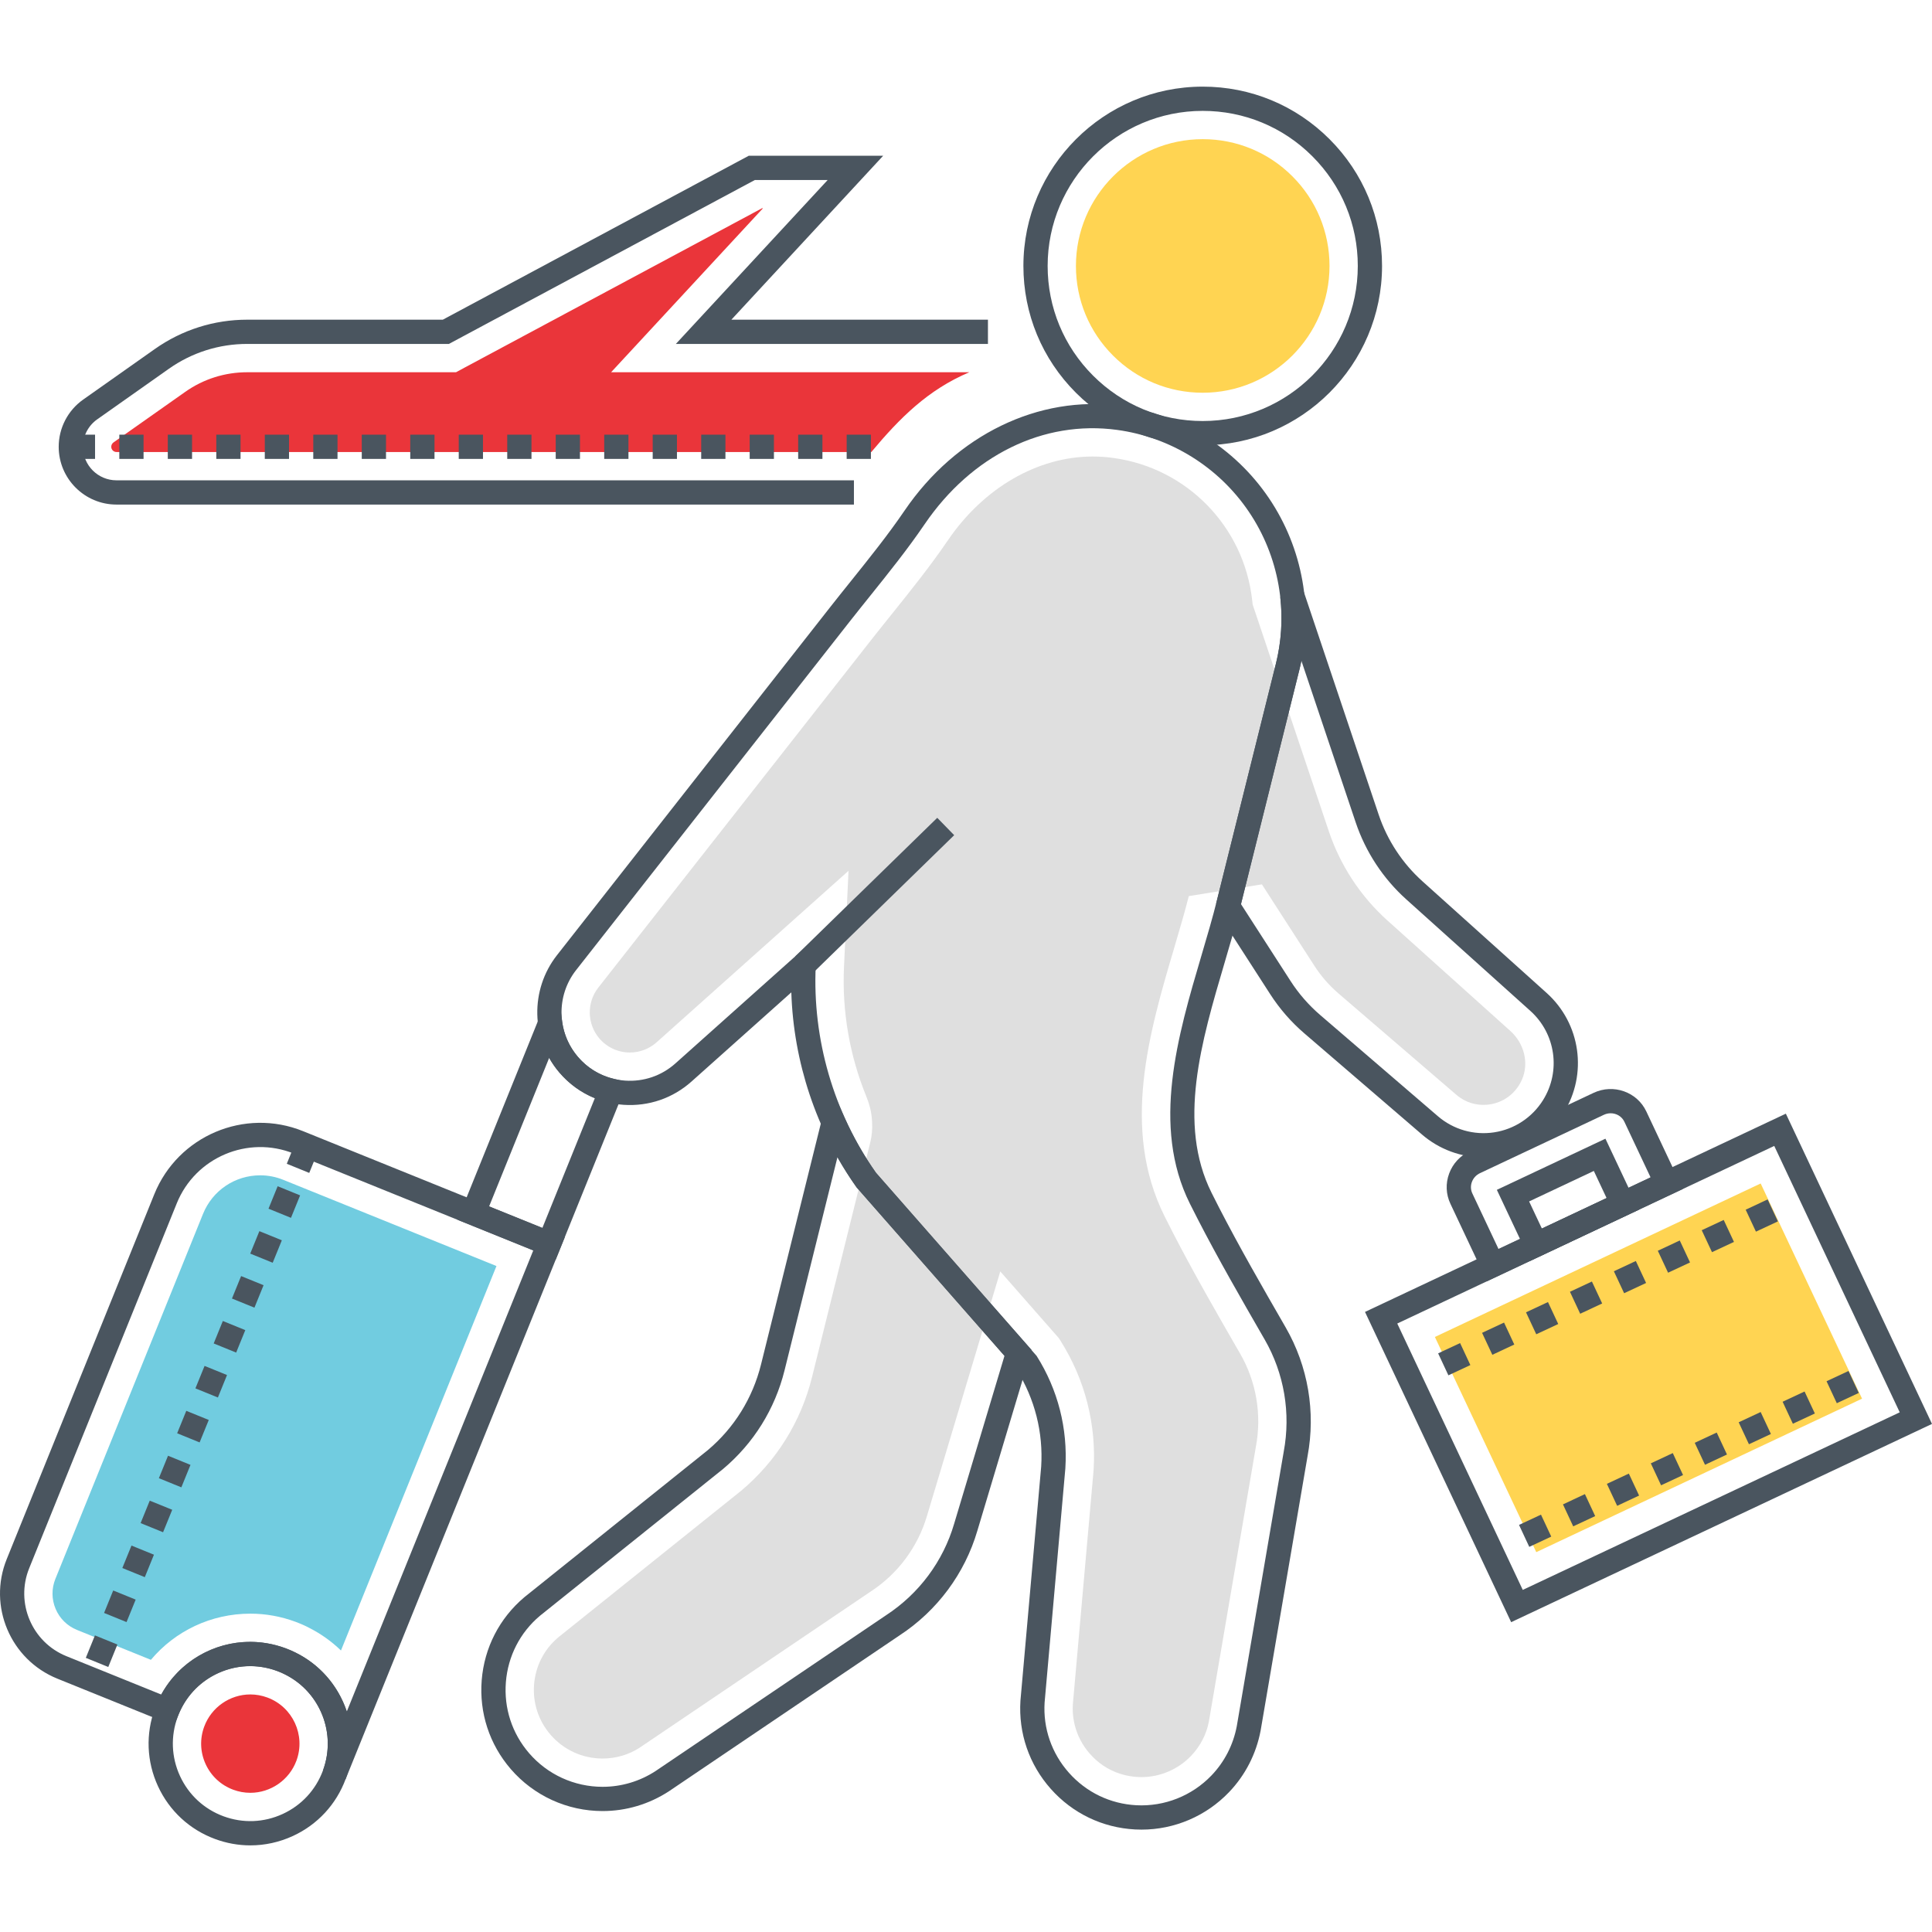
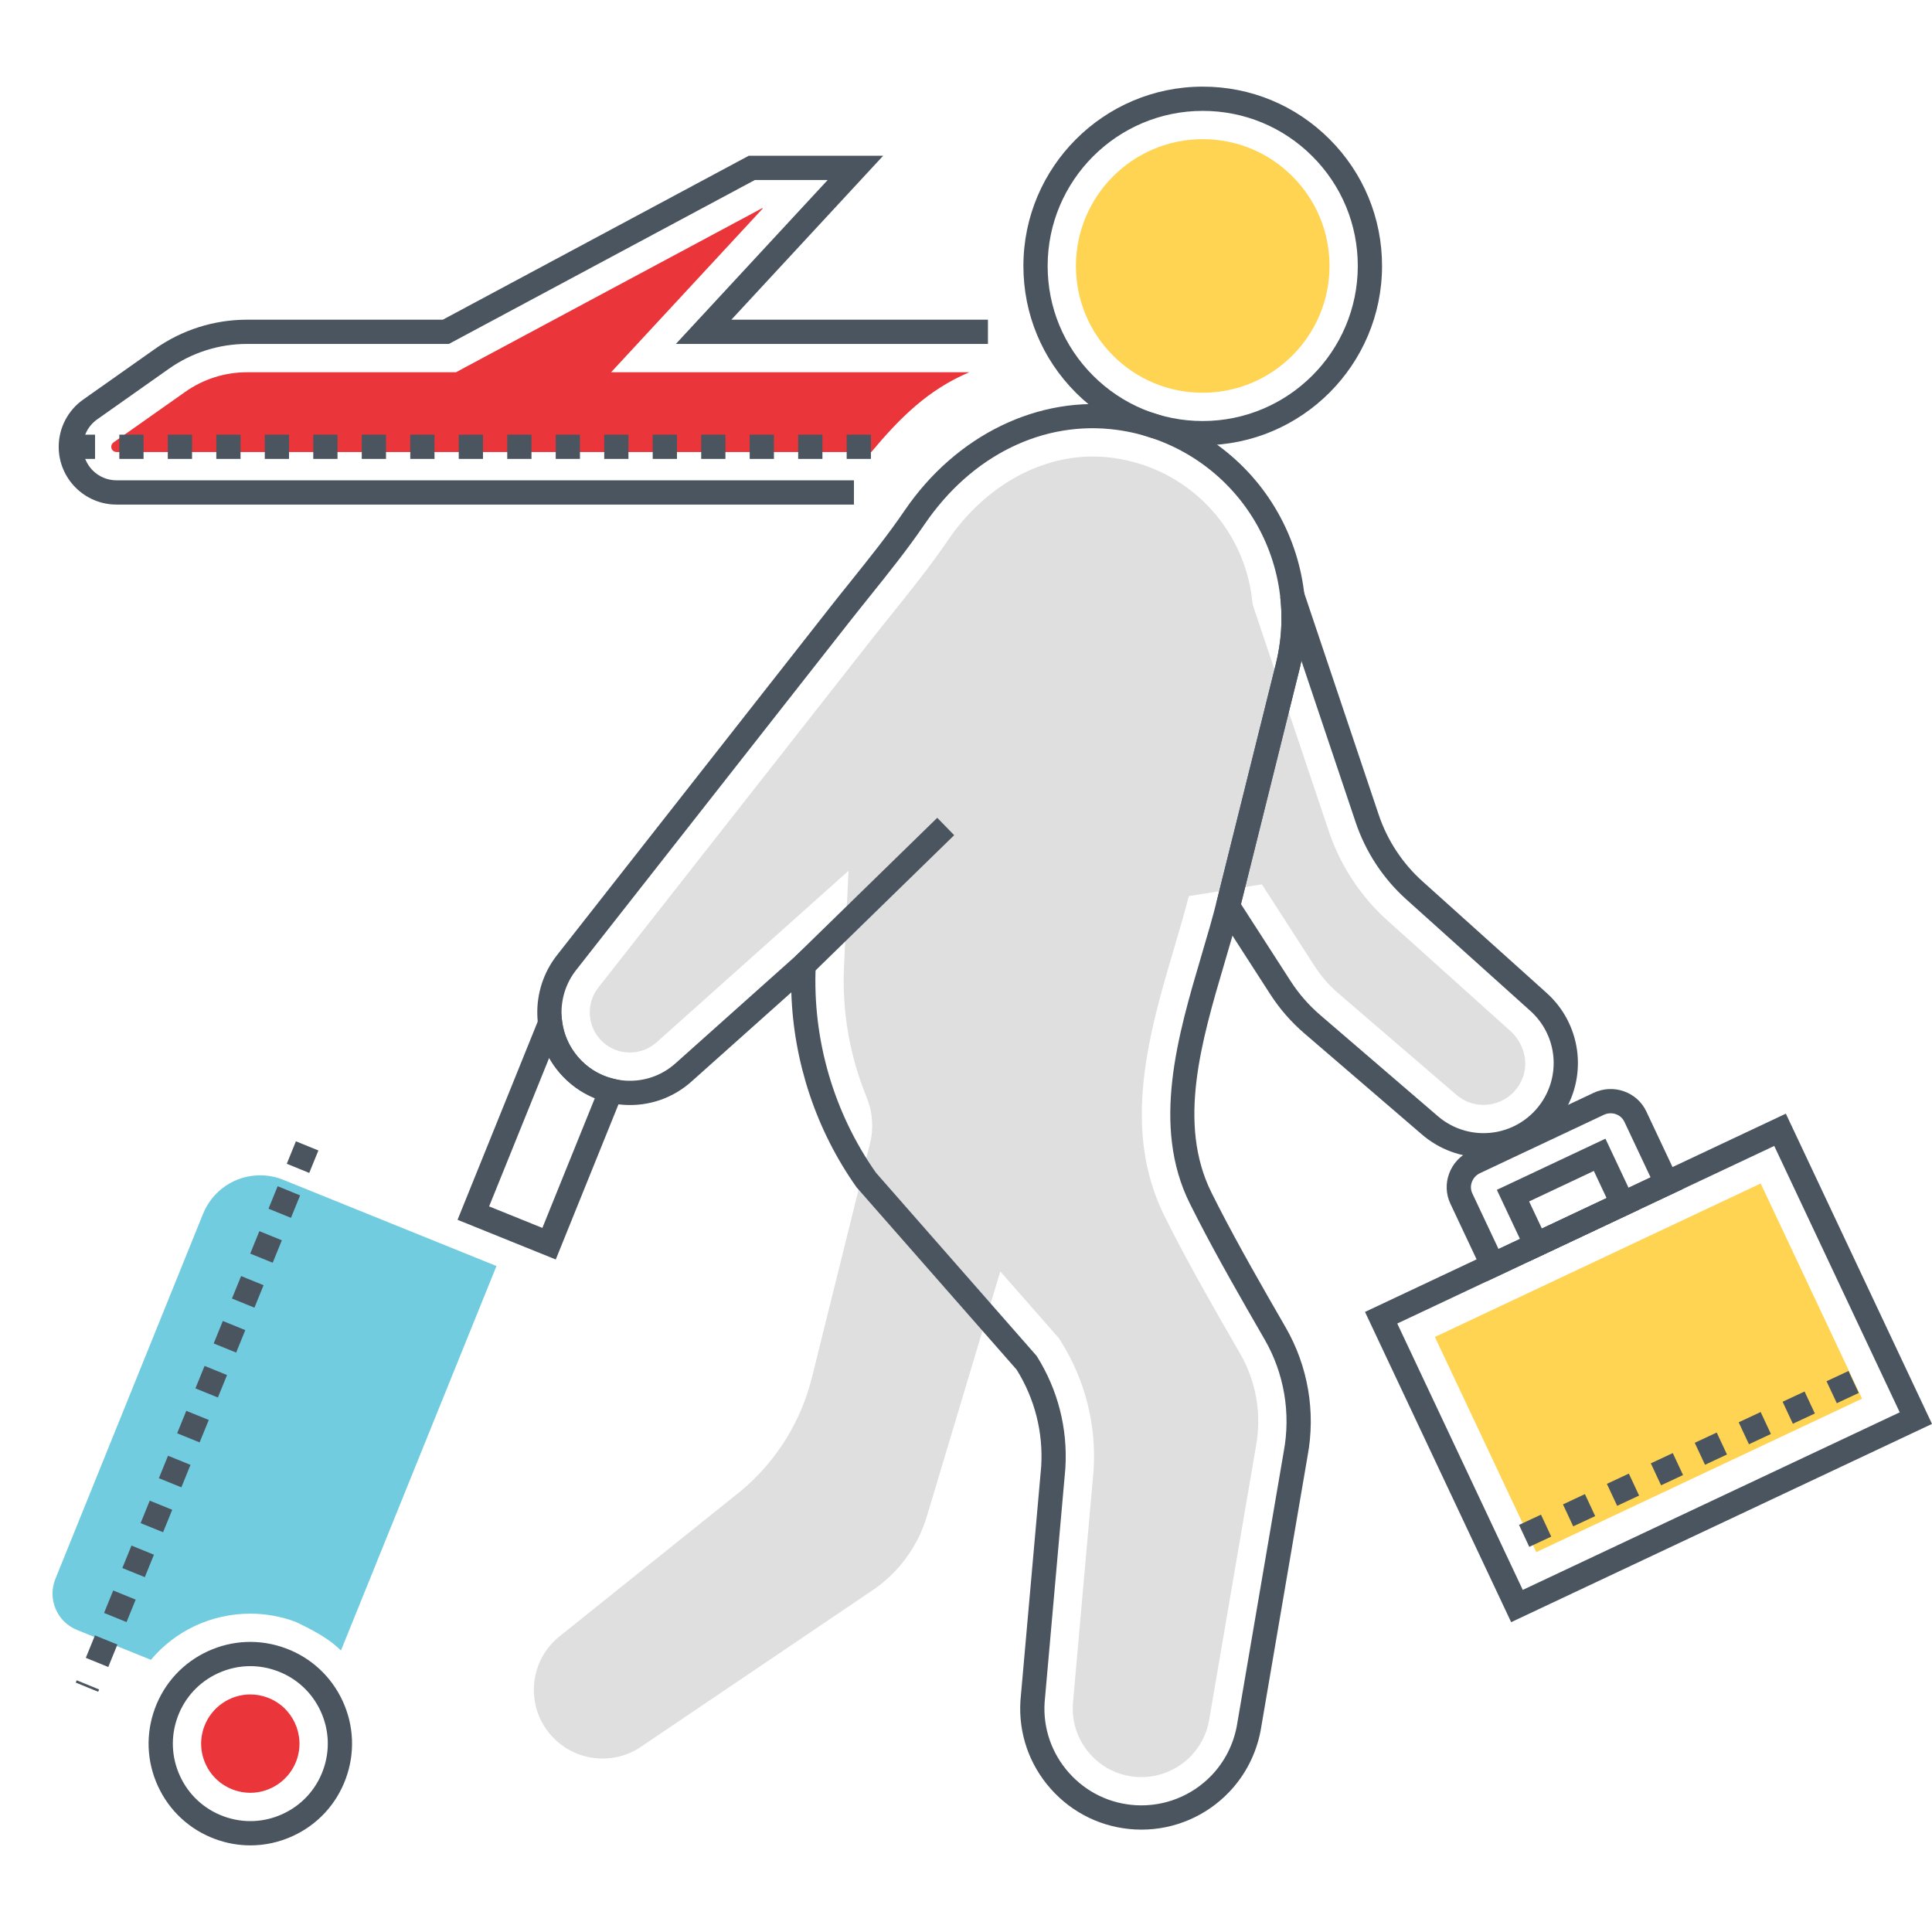
<svg xmlns="http://www.w3.org/2000/svg" width="128" height="128" viewBox="0 0 128 128" fill="none">
  <path d="M100.07 68.308L91.917 60.981C90.142 59.385 88.802 57.345 88.041 55.082L82.992 40.053L82.96 39.768C82.416 34.88 78.631 31.003 73.756 30.339C73.302 30.277 72.842 30.246 72.389 30.246C68.752 30.246 65.169 32.319 62.805 35.791C61.644 37.496 60.357 39.098 59.113 40.649C58.662 41.21 58.212 41.771 57.769 42.335L39.639 65.432C38.861 66.423 38.889 67.838 39.707 68.797C40.213 69.391 40.951 69.731 41.732 69.731C42.385 69.731 43.013 69.491 43.501 69.056L56.217 57.693L55.917 64.067C55.779 66.99 56.291 69.941 57.399 72.652C57.599 73.141 57.734 73.655 57.768 74.182L57.776 74.31C57.807 74.783 57.765 75.259 57.65 75.72L53.798 91.241C53.062 94.198 51.444 96.796 49.117 98.755L36.966 108.496C36.042 109.285 35.481 110.385 35.384 111.598C35.287 112.819 35.674 114.003 36.474 114.93C37.338 115.933 38.595 116.508 39.923 116.508C40.807 116.508 41.667 116.251 42.373 115.792L57.702 105.432C59.496 104.256 60.815 102.479 61.421 100.411L66.271 84.235L70.15 88.654L70.263 88.832C71.888 91.406 72.645 94.372 72.453 97.409L71.078 112.925C70.993 114.406 71.618 115.819 72.82 116.776C73.492 117.311 74.322 117.635 75.178 117.716C75.329 117.731 75.479 117.738 75.627 117.738C76.858 117.738 78.056 117.225 78.912 116.33C79.522 115.694 79.932 114.895 80.089 114.069L83.209 95.829C83.603 93.721 83.233 91.54 82.167 89.69L82.095 89.567C80.606 86.982 79.065 84.309 77.668 81.592C77.495 81.256 77.324 80.918 77.156 80.581C74.259 74.771 76.14 68.4 77.8 62.779C78.153 61.583 78.486 60.453 78.762 59.368L83.604 58.591L87.077 63.98C87.521 64.669 88.062 65.29 88.684 65.824L96.485 72.531C97.128 73.085 97.818 73.201 98.283 73.201C98.284 73.201 98.283 73.201 98.284 73.201C99.382 73.201 100.371 72.57 100.828 71.541C101.321 70.43 100.974 69.121 100.07 68.308Z" fill="#DFDFDF" />
-   <path d="M58.034 77.699C57.225 76.553 56.527 75.326 55.957 74.051L55.006 71.923L50.42 90.399C49.863 92.64 48.636 94.608 46.889 96.079L34.745 105.815C33.091 107.209 32.086 109.164 31.914 111.321C31.743 113.477 32.426 115.565 33.837 117.202C35.363 118.972 37.581 119.987 39.923 119.987C41.482 119.987 42.999 119.536 44.322 118.674L59.608 108.342C62.093 106.714 63.921 104.25 64.754 101.41L68.343 89.436L58.034 77.699ZM63.214 100.954C62.487 103.433 60.894 105.58 58.718 107.005L43.434 117.336C42.384 118.02 41.17 118.381 39.923 118.381C38.049 118.381 36.274 117.569 35.054 116.153C33.925 114.844 33.379 113.173 33.516 111.448C33.653 109.723 34.457 108.158 35.765 107.056L47.909 97.32C49.932 95.618 51.339 93.359 51.979 90.787L55.483 76.67C55.871 77.354 56.293 78.02 56.748 78.661L66.55 89.827L63.214 100.954Z" fill="#4A555F" />
  <path d="M88.084 9.219C85.84 6.975 82.857 5.739 79.683 5.74C73.133 5.74 67.803 11.07 67.803 17.62C67.803 20.794 69.038 23.777 71.282 26.021C73.526 28.265 76.51 29.501 79.683 29.5C86.234 29.5 91.564 24.171 91.564 17.619C91.564 14.446 90.328 11.463 88.084 9.219ZM79.683 27.894C76.939 27.894 74.359 26.826 72.418 24.885C70.478 22.945 69.409 20.364 69.409 17.62C69.409 11.955 74.019 7.346 79.683 7.346C82.427 7.346 85.007 8.414 86.948 10.355C88.888 12.295 89.957 14.875 89.957 17.619C89.957 23.285 85.348 27.894 79.683 27.894Z" fill="#4A555F" />
  <path d="M85.623 11.68C84.037 10.094 81.927 9.22 79.683 9.22C75.051 9.22 71.283 12.989 71.283 17.62C71.283 19.864 72.157 21.974 73.744 23.56C75.33 25.147 77.439 26.02 79.683 26.02C84.315 26.02 88.084 22.252 88.084 17.62C88.083 15.376 87.209 13.266 85.623 11.68Z" fill="#FFD452" />
  <path d="M102.467 65.784L94.245 58.392C92.914 57.197 91.91 55.669 91.341 53.973L86.382 39.214L84.823 39.562C84.992 41.032 84.892 42.525 84.524 44.001L80.575 59.847L80.679 60.477L84.153 65.865C84.778 66.835 85.539 67.709 86.415 68.462L94.216 75.17C95.359 76.152 96.803 76.681 98.288 76.681C98.602 76.681 98.917 76.657 99.232 76.609C101.036 76.334 102.625 75.288 103.591 73.74V73.74C105.2 71.161 104.727 67.815 102.467 65.784ZM102.228 72.889C101.51 74.039 100.33 74.816 98.99 75.021C97.647 75.225 96.291 74.835 95.263 73.951L87.462 67.244C86.704 66.592 86.044 65.835 85.503 64.995L82.217 59.898L86.082 44.389C86.133 44.186 86.18 43.982 86.221 43.779L89.818 54.485C90.476 56.442 91.635 58.207 93.171 59.587L101.394 66.978C103.072 68.488 103.424 70.974 102.228 72.889Z" fill="#4A555F" />
  <path d="M85.182 87.951L85.096 87.801C83.632 85.261 82.118 82.633 80.762 79.999C80.597 79.675 80.432 79.351 80.27 79.027C77.985 74.443 79.588 69.014 81.138 63.764C81.524 62.458 81.888 61.225 82.191 60.008L86.084 44.389C87.059 40.48 86.322 36.327 84.062 32.992C81.802 29.658 78.218 27.434 74.226 26.89C68.824 26.155 63.345 28.814 59.928 33.831C58.843 35.424 57.599 36.974 56.397 38.473C55.939 39.043 55.482 39.613 55.032 40.186L36.902 63.282C35.105 65.571 35.17 68.839 37.057 71.054C38.139 72.323 39.65 73.084 41.313 73.197C42.977 73.31 44.577 72.761 45.819 71.65L52.427 65.747C52.573 70.364 54.078 74.891 56.75 78.663L67.354 90.743C68.561 92.679 69.124 94.906 68.981 97.168L67.607 112.673C67.469 114.83 68.185 116.908 69.622 118.523C71.061 120.139 73.043 121.092 75.205 121.206C75.346 121.213 75.485 121.217 75.625 121.217C77.809 121.217 79.903 120.326 81.425 118.737C82.501 117.614 83.225 116.207 83.52 114.654L86.63 96.467C87.177 93.545 86.662 90.52 85.182 87.951ZM85.049 96.184L81.939 114.369C81.705 115.602 81.126 116.728 80.266 117.626C78.969 118.979 77.154 119.698 75.289 119.602C73.56 119.511 71.974 118.749 70.823 117.455C69.673 116.163 69.1 114.501 69.208 112.795L70.582 97.289C70.749 94.648 70.091 92.069 68.679 89.832L58.038 77.701C55.233 73.724 53.815 68.852 54.045 63.978L54.136 62.065L44.75 70.452C43.832 71.272 42.646 71.677 41.423 71.594C40.195 71.51 39.079 70.949 38.281 70.012C36.888 68.377 36.839 65.964 38.166 64.274L56.296 41.177C56.742 40.609 57.196 40.044 57.65 39.478C58.872 37.955 60.136 36.38 61.256 34.735C64.375 30.156 69.143 27.819 74.01 28.482C77.55 28.964 80.729 30.936 82.732 33.893C84.737 36.85 85.39 40.534 84.526 43.999L80.633 59.619C80.338 60.803 79.979 62.02 79.598 63.309C78.036 68.599 76.266 74.594 78.833 79.744C78.998 80.074 79.165 80.404 79.334 80.732L79.334 80.733C80.707 83.402 82.231 86.046 83.704 88.603L83.791 88.753C85.08 90.991 85.528 93.625 85.049 96.184Z" fill="#4A555F" />
  <path d="M62.095 54.182L52.682 63.365L53.804 64.515L63.217 55.333L62.095 54.182Z" fill="#4A555F" />
  <path d="M118.317 73.783L90.435 86.918L100.118 107.473L128 94.338L118.317 73.783ZM92.572 87.687L117.548 75.921L125.862 93.57L100.887 105.335L92.572 87.687Z" fill="#4A555F" />
  <path d="M116.649 78.408L95.065 88.577L101.782 102.834L123.366 92.665L116.649 78.408Z" fill="#FFD452" />
  <path d="M106.364 75.441L99.17 78.83L101.386 83.534L108.58 80.146L106.364 75.441ZM101.308 79.598L105.595 77.578L106.442 79.377L102.155 81.397L101.308 79.598Z" fill="#4A555F" />
  <path d="M109.073 73.637C108.461 72.338 106.892 71.785 105.576 72.406L97.37 76.271C96.736 76.57 96.252 77.095 96.01 77.749C95.766 78.409 95.795 79.12 96.093 79.752L98.513 84.888L111.493 78.773L109.073 73.637ZM97.546 79.067C97.434 78.828 97.423 78.558 97.517 78.307C97.612 78.05 97.803 77.843 98.055 77.724L106.261 73.858C106.407 73.79 106.56 73.757 106.711 73.757C107.092 73.757 107.452 73.965 107.62 74.321L109.355 78.004L99.281 82.75L97.546 79.067Z" fill="#4A555F" />
-   <path d="M101.102 86.944L101.781 88.399L103.237 87.719L102.557 86.264L101.102 86.944ZM95.28 89.663L95.96 91.119L97.415 90.439L96.736 88.983L95.28 89.663ZM98.191 88.304L98.871 89.759L100.326 89.079L99.647 87.624L98.191 88.304ZM104.013 85.584L104.692 87.039L106.148 86.359L105.468 84.904L104.013 85.584ZM109.834 82.865L110.514 84.32L111.969 83.64L111.289 82.185L109.834 82.865ZM106.923 84.224L107.603 85.68L109.058 85L108.378 83.544L106.923 84.224ZM117.11 79.465L115.655 80.145L116.335 81.6L117.79 80.92L117.11 79.465ZM112.744 81.505L113.424 82.96L114.88 82.28L114.2 80.825L112.744 81.505Z" fill="#4A555F" />
-   <path d="M20.077 74.942C16.207 73.377 11.788 75.251 10.223 79.12L0.443 103.302C-0.813 106.409 0.693 109.958 3.799 111.215L11.528 114.341L11.829 113.596C12.875 111.008 15.747 109.741 18.36 110.708C18.567 110.785 18.744 110.864 18.917 110.956C21.23 112.13 22.296 114.857 21.398 117.299L22.896 117.877L37.423 81.957L20.077 74.942ZM19.658 109.531C19.436 109.413 19.197 109.306 18.921 109.203C18.14 108.914 17.342 108.776 16.56 108.776C14.151 108.776 11.882 110.077 10.684 112.267L4.401 109.726C2.116 108.802 1.008 106.19 1.932 103.905L11.712 79.723C12.945 76.675 16.427 75.199 19.475 76.431L35.331 82.844L22.976 113.393C22.435 111.766 21.28 110.354 19.658 109.531Z" fill="#4A555F" />
-   <path d="M18.772 78.168C18.28 77.969 17.765 77.868 17.242 77.868C15.566 77.868 14.078 78.872 13.45 80.425L3.669 104.607C3.41 105.25 3.415 105.956 3.686 106.595C3.957 107.233 4.46 107.728 5.104 107.988L9.997 109.968C11.601 108.056 13.987 106.909 16.585 106.909C17.604 106.909 18.609 107.089 19.584 107.45C19.931 107.58 20.244 107.72 20.491 107.853C21.28 108.253 21.983 108.761 22.59 109.35L32.892 83.878L18.772 78.168Z" fill="#71CCE0" />
+   <path d="M18.772 78.168C18.28 77.969 17.765 77.868 17.242 77.868C15.566 77.868 14.078 78.872 13.45 80.425L3.669 104.607C3.41 105.25 3.415 105.956 3.686 106.595C3.957 107.233 4.46 107.728 5.104 107.988L9.997 109.968C11.601 108.056 13.987 106.909 16.585 106.909C17.604 106.909 18.609 107.089 19.584 107.45C21.28 108.253 21.983 108.761 22.59 109.35L32.892 83.878L18.772 78.168Z" fill="#71CCE0" />
  <path d="M40.664 71.475C39.727 71.252 38.904 70.746 38.281 70.011C37.712 69.342 37.354 68.537 37.245 67.686L36.855 64.64L30.314 80.815L36.821 83.444L41.572 71.691L40.664 71.475ZM35.934 81.353L32.405 79.927L36.384 70.088C36.575 70.427 36.8 70.749 37.056 71.05C37.7 71.809 38.502 72.389 39.41 72.756L35.934 81.353Z" fill="#4A555F" />
  <path d="M22.704 112.702C21.951 111.067 20.607 109.824 18.919 109.201C17.23 108.577 15.4 108.648 13.766 109.401C12.132 110.154 10.888 111.498 10.265 113.186C9.642 114.874 9.713 116.704 10.465 118.338C11.218 119.973 12.562 121.216 14.251 121.84C15.011 122.121 15.801 122.261 16.588 122.261C17.548 122.261 18.505 122.053 19.403 121.64C21.038 120.887 22.281 119.543 22.904 117.854C23.527 116.166 23.456 114.336 22.704 112.702ZM21.397 117.298C20.922 118.583 19.976 119.607 18.73 120.18C17.486 120.754 16.093 120.808 14.807 120.333C13.521 119.858 12.498 118.911 11.925 117.666C11.351 116.421 11.297 115.028 11.772 113.742C12.246 112.457 13.194 111.433 14.438 110.86C15.122 110.545 15.85 110.386 16.581 110.386C17.181 110.386 17.783 110.493 18.362 110.707C19.648 111.182 20.671 112.129 21.244 113.373C21.818 114.619 21.872 116.012 21.397 117.298Z" fill="#4A555F" />
  <path d="M17.713 112.465C17.347 112.33 16.968 112.261 16.585 112.261C15.228 112.261 14 113.117 13.53 114.392C13.228 115.208 13.262 116.092 13.626 116.882C13.99 117.672 14.64 118.273 15.456 118.575C15.821 118.71 16.201 118.778 16.584 118.778C17.941 118.778 19.169 117.922 19.64 116.648C20.262 114.964 19.397 113.087 17.713 112.465Z" fill="#EA353A" />
  <path d="M9.316 100.91L10.804 101.515L11.41 100.027L9.921 99.422L9.316 100.91ZM10.526 97.934L12.015 98.54L12.62 97.052L11.132 96.446L10.526 97.934ZM11.737 94.958L13.225 95.564L13.831 94.076L12.342 93.471L11.737 94.958ZM6.895 106.862L8.383 107.467L8.989 105.979L7.5 105.374L6.895 106.862ZM5.018 111.477L6.505 112.084L6.567 111.931L5.08 111.324L5.018 111.477ZM5.685 109.837L7.173 110.443L7.778 108.955L6.29 108.35L5.685 109.837ZM8.105 103.886L9.594 104.491L10.199 103.003L8.711 102.398L8.105 103.886ZM16.579 83.055L18.067 83.66L18.673 82.172L17.184 81.567L16.579 83.055ZM17.789 80.079L19.278 80.685L19.883 79.197L18.395 78.591L17.789 80.079ZM19.605 75.615L19 77.103L20.488 77.709L21.094 76.221L19.605 75.615ZM14.158 89.007L15.646 89.612L16.251 88.124L14.763 87.519L14.158 89.007ZM12.947 91.983L14.436 92.588L15.041 91.1L13.553 90.495L12.947 91.983ZM15.368 86.031L16.857 86.636L17.462 85.148L15.974 84.543L15.368 86.031Z" fill="#4A555F" />
  <path d="M65.454 22.786V21.18H48.456L58.513 10.318H49.609L29.338 21.18H16.382C14.177 21.18 12.059 21.852 10.257 23.124L5.509 26.474C4.495 27.19 3.889 28.359 3.889 29.601C3.889 31.712 5.606 33.429 7.717 33.429H56.575V31.822H7.717C6.492 31.822 5.495 30.826 5.495 29.601C5.495 28.88 5.847 28.202 6.436 27.786L11.183 24.436C12.712 23.357 14.51 22.786 16.382 22.786H29.741L50.013 11.925H54.836L44.778 22.786H65.454Z" fill="#4A555F" />
  <path d="M40.487 24.662L44.653 20.164L50.548 13.798H50.484L30.807 24.341L30.213 24.662H16.382C14.899 24.662 13.474 25.112 12.264 25.968L7.515 29.315C7.424 29.384 7.371 29.486 7.371 29.599C7.371 29.792 7.526 29.947 7.719 29.947H57.728C59.613 27.693 61.475 25.824 64.221 24.662L40.487 24.662Z" fill="#EA353A" />
  <path d="M20.755 30.404H22.361V28.798H20.755V30.404ZM17.543 30.404H19.149V28.798H17.543V30.404ZM30.393 30.404H31.999V28.798H30.393V30.404ZM27.18 30.404H28.787V28.798H27.18V30.404ZM4.692 30.404H6.298V28.798H4.692V30.404ZM14.33 30.404H15.936V28.798H14.33V30.404ZM7.905 30.404H9.511V28.798H7.905V30.404ZM11.117 30.404H12.724V28.798H11.117V30.404ZM23.968 30.404H25.574V28.798H23.968V30.404ZM49.669 30.404H51.275V28.798H49.669V30.404ZM52.881 30.404H54.488V28.798H52.881V30.404ZM46.456 30.404H48.062V28.798H46.456V30.404ZM56.094 28.798V30.404H57.7V28.798H56.094ZM43.243 30.404H44.85V28.798H43.243V30.404ZM36.818 30.404H38.424V28.798H36.818V30.404ZM40.031 30.404H41.637V28.798H40.031V30.404ZM33.606 30.404H35.212V28.798H33.606V30.404Z" fill="#4A555F" />
  <path d="M109.371 96.95L110.051 98.405L111.506 97.725L110.826 96.27L109.371 96.95ZM106.46 98.309L107.14 99.765L108.595 99.085L107.915 97.629L106.46 98.309ZM100.639 101.029L101.318 102.484L102.774 101.804L102.094 100.349L100.639 101.029ZM103.55 99.669L104.229 101.124L105.685 100.445L105.005 98.989L103.55 99.669ZM112.281 95.59L112.961 97.045L114.417 96.365L113.737 94.91L112.281 95.59ZM118.103 92.87L118.782 94.326L120.238 93.646L119.558 92.191L118.103 92.87ZM122.469 90.831L121.013 91.511L121.693 92.966L123.148 92.286L122.469 90.831ZM115.192 94.23L115.872 95.685L117.327 95.005L116.648 93.55L115.192 94.23Z" fill="#4A555F" />
</svg>